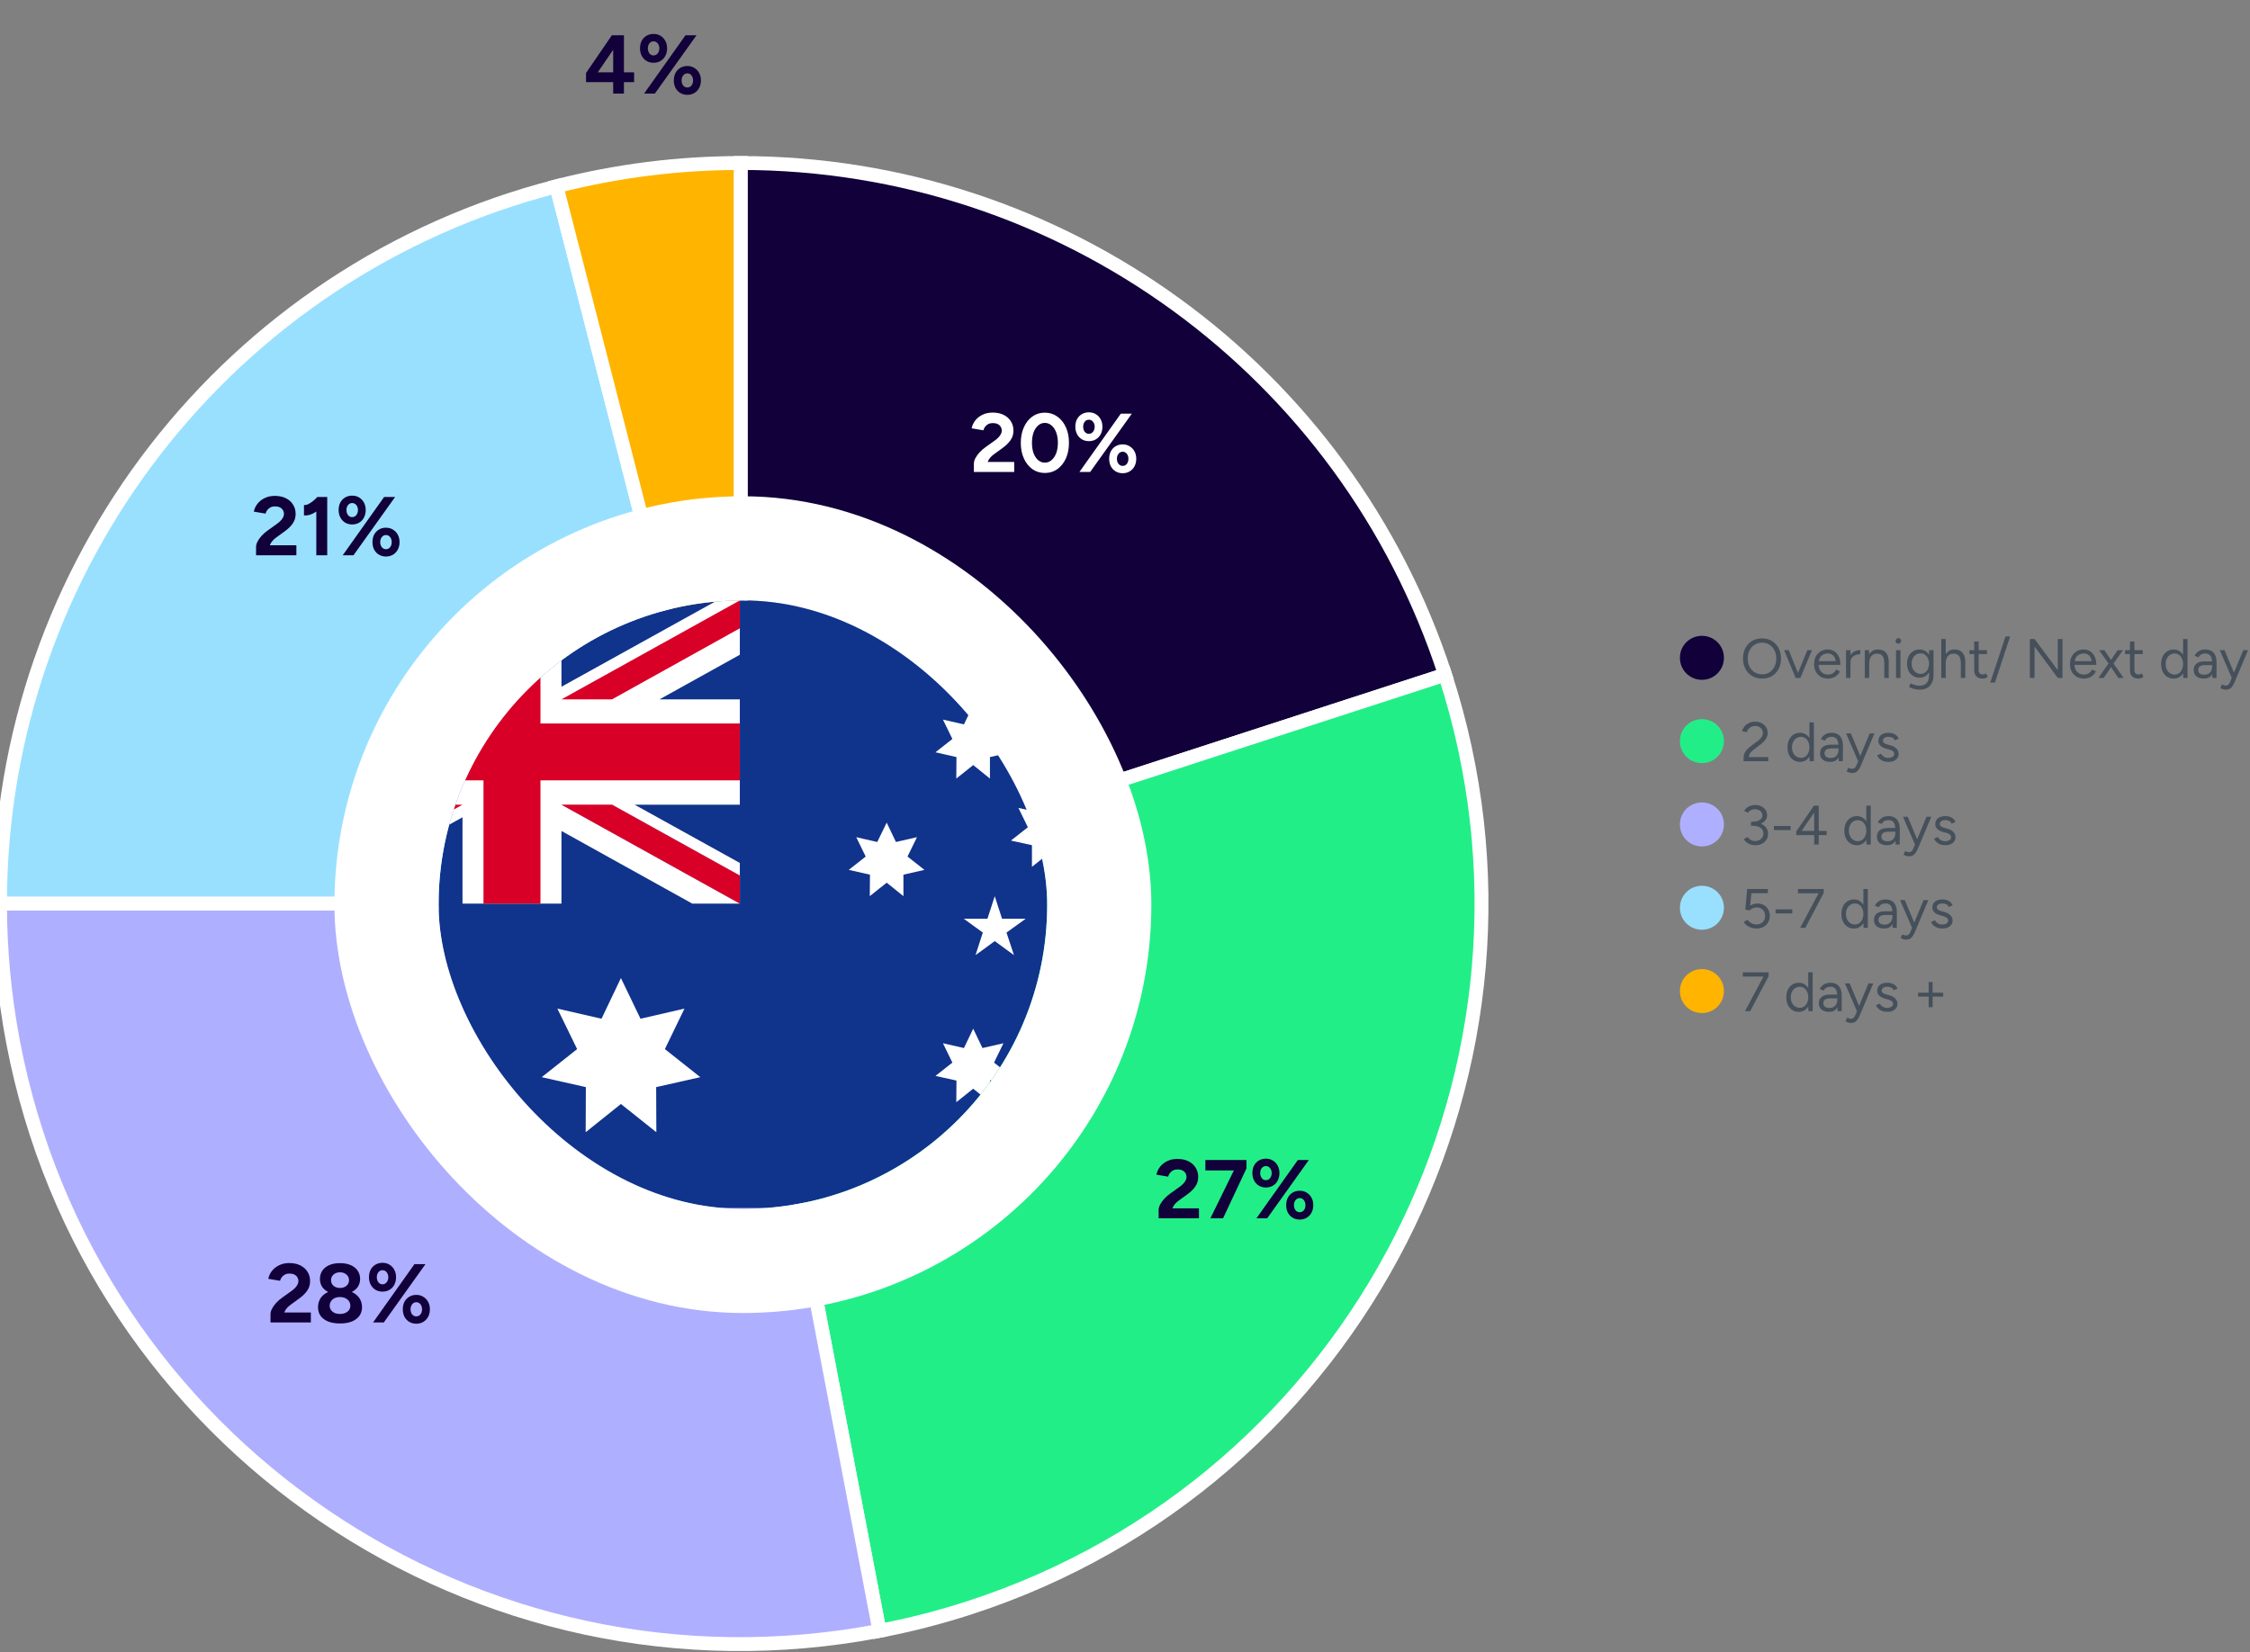
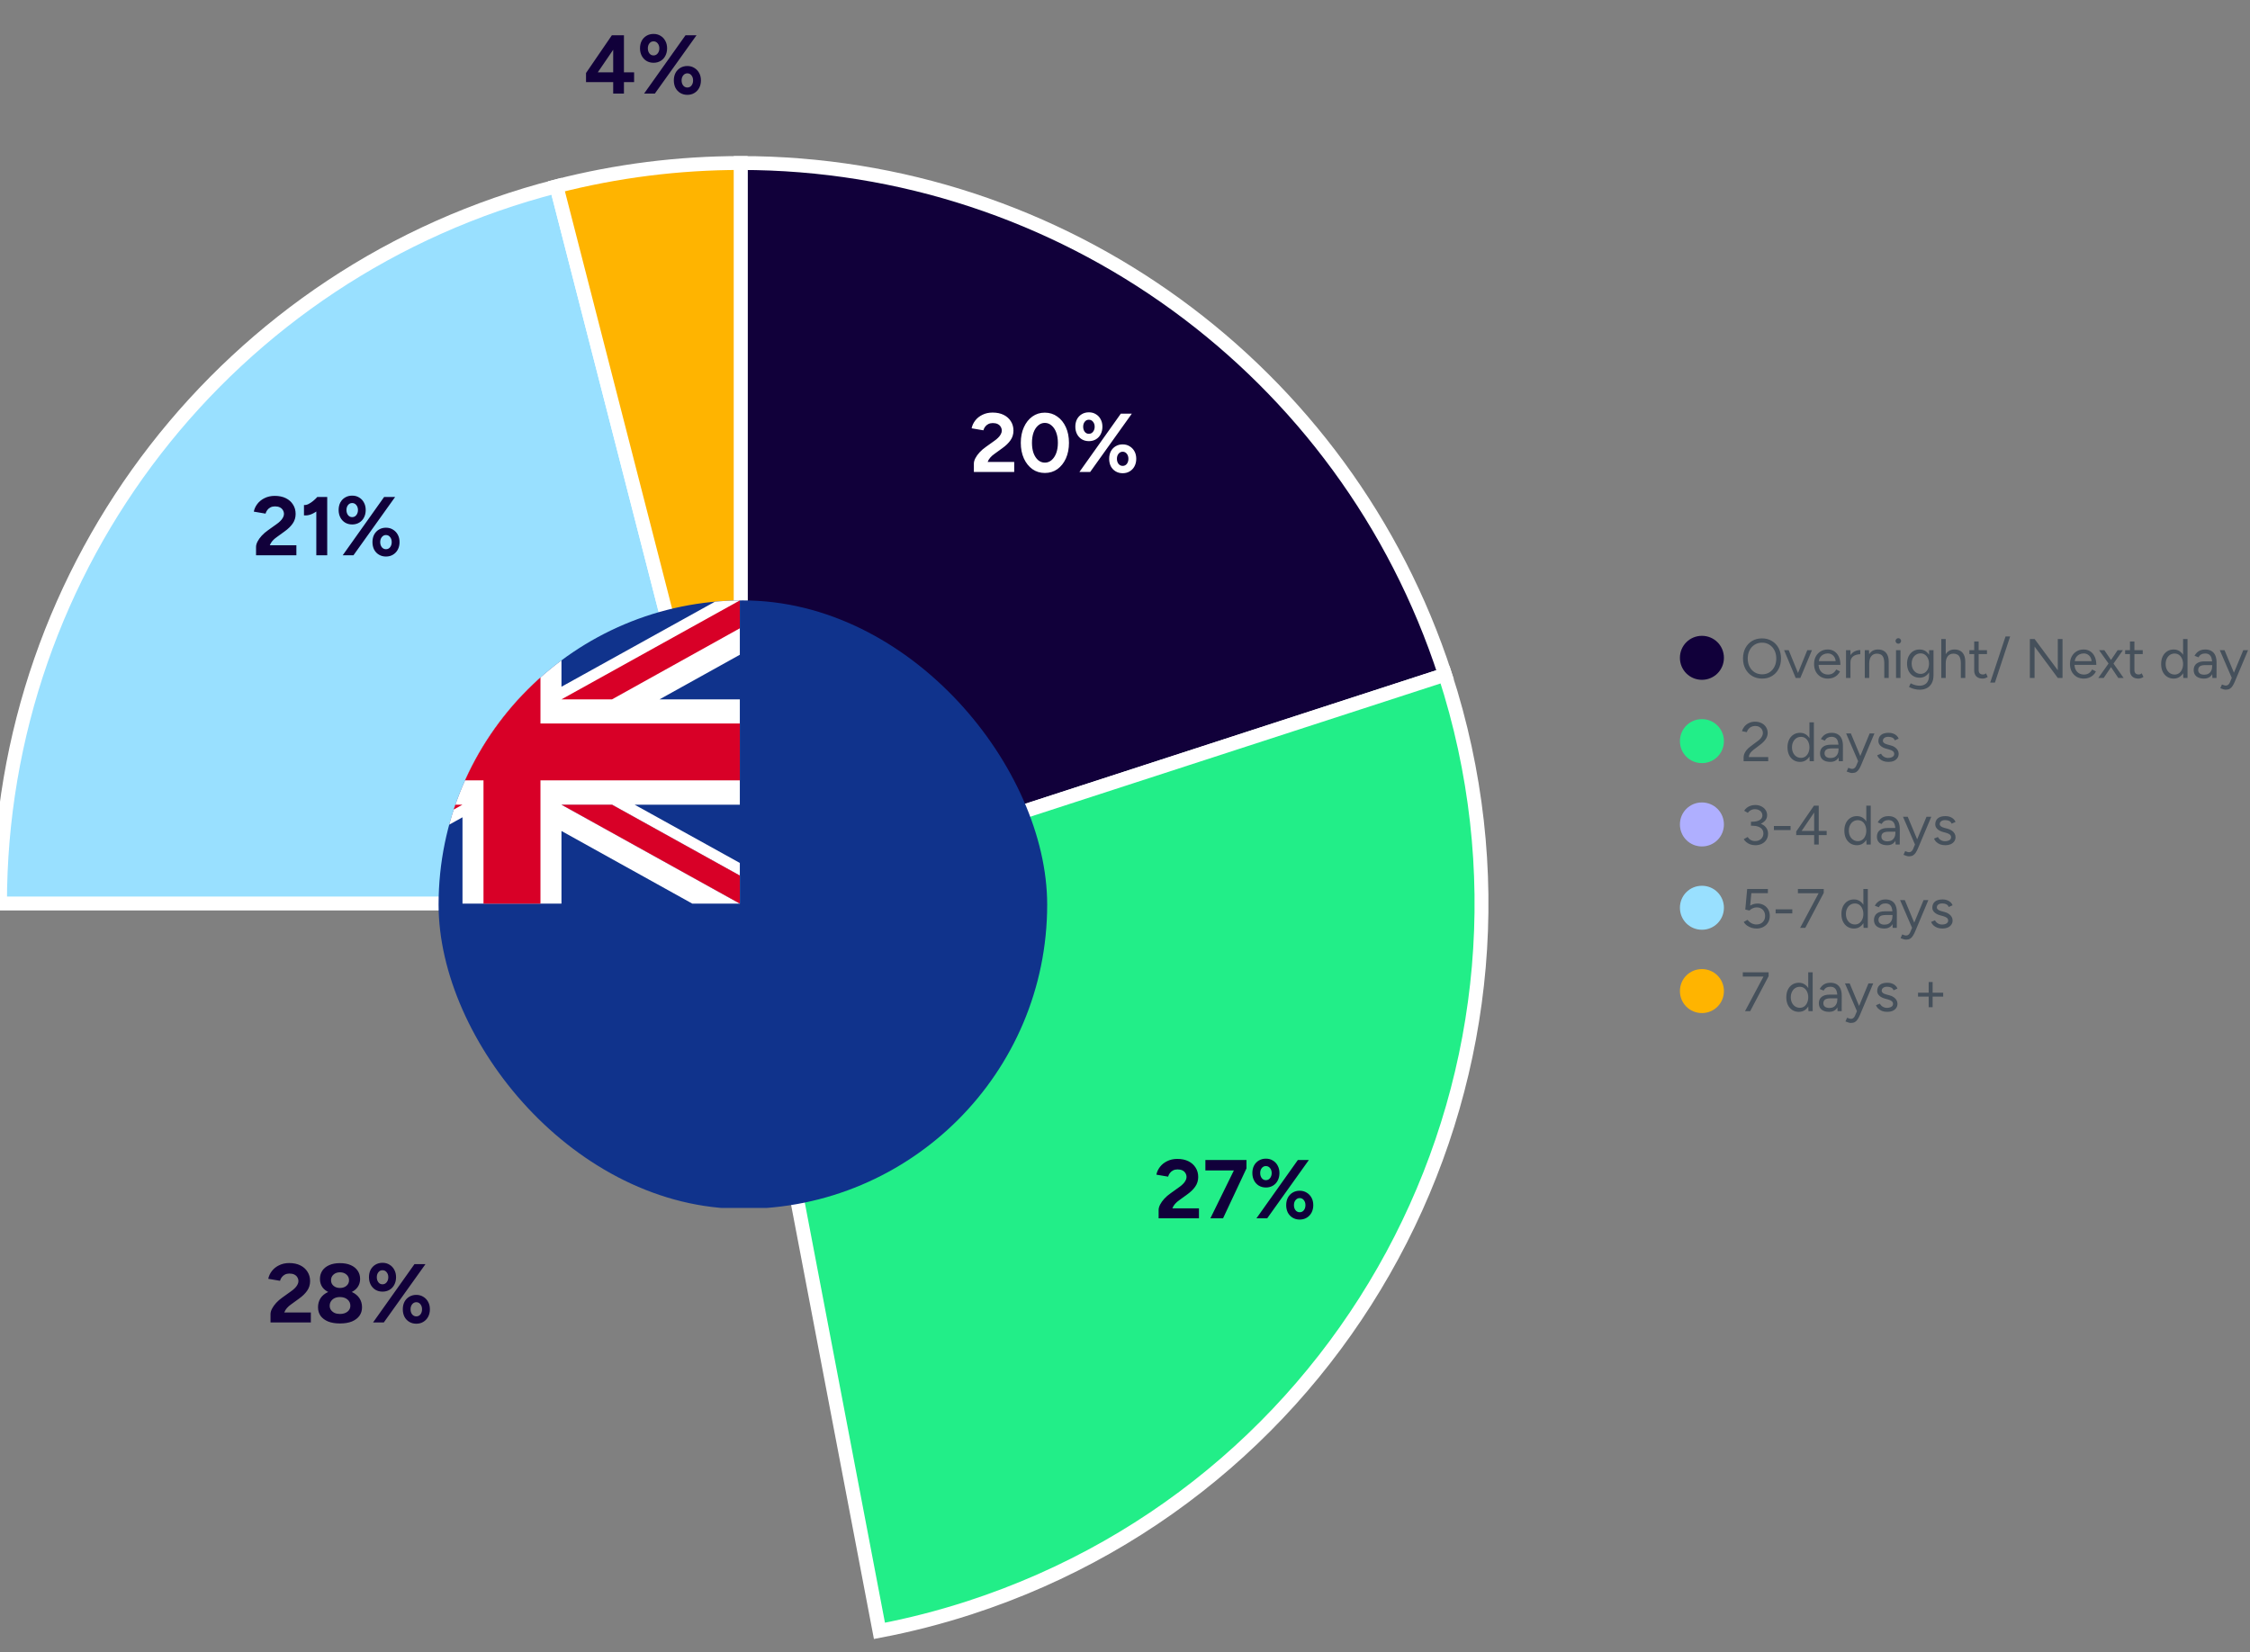
<svg xmlns="http://www.w3.org/2000/svg" width="648" height="476" viewBox="0 0 648 476" fill="none">
  <rect x="0" y="0" width="648" height="476" fill="#808080" stroke="none" />
  <path d="M213.31 260.27L213.31 46.96C305.721 46.96 387.623 106.465 416.18 194.354L213.31 260.27Z" fill="#11003A" stroke="white" stroke-width="4" />
  <path d="M213.31 260.27L416.18 194.354C452.585 306.396 391.268 426.736 279.226 463.14C270.726 465.902 262.06 468.127 253.28 469.802L213.31 260.27Z" fill="#22EE88" stroke="white" stroke-width="4" />
-   <path d="M213.31 260.271L253.28 469.802C137.559 491.877 25.853 415.962 3.778 300.241C1.265 287.066 0 273.683 0 260.271H213.31Z" fill="#AFAFFF" stroke="white" stroke-width="4" />
  <path d="M213.31 260.271H0C0 162.894 65.945 77.879 160.262 53.662L213.31 260.271Z" fill="#99E0FF" stroke="white" stroke-width="4" />
  <path d="M213.31 260.27L160.262 53.662C177.594 49.212 195.416 46.96 213.31 46.96V260.27Z" fill="#FFB400" stroke="white" stroke-width="4" />
  <g clip-path="url(#clip0_3479_1565)">
    <g clip-path="url(#clip1_3479_1565)">
      <path d="M82.443 172.96H345.443V347.96H82.443V172.96Z" fill="#10338C" />
-       <path d="M196.359 260.307C196.513 260.153 196.615 260 196.769 259.846C196.666 260 196.513 260.153 196.359 260.307ZM178.825 281.747L184.465 293.465L197.128 290.548L191.488 302.215L201.691 310.299L188.976 313.165L189.028 326.162L178.825 318.026L168.675 326.162L168.726 313.165L156.012 310.299L166.214 302.215L160.523 290.548L173.237 293.465L178.825 281.747ZM280.283 296.33L282.949 301.908L288.998 300.526L286.281 306.104L291.152 309.941L285.102 311.272V317.514L280.283 313.625L275.413 317.514L275.464 311.272L269.414 309.941L274.285 306.104L271.568 300.526L277.617 301.908L280.283 296.33ZM255.367 236.973L258.033 242.551L264.083 241.169L261.365 246.747L266.236 250.584L260.186 251.966V258.158L255.367 254.269L250.497 258.158L250.548 251.966L244.447 250.584L249.318 246.747L246.601 241.169L252.65 242.551L255.367 236.973ZM280.283 203.099L282.949 208.677L288.998 207.295L286.281 212.873L291.152 216.71L285.102 218.092V224.283L280.283 220.394L275.413 224.283L275.464 218.092L269.414 216.71L274.285 212.873L271.568 207.295L277.617 208.677L280.283 203.099ZM302.071 228.53L304.737 234.108L310.787 232.726L308.07 238.304L312.94 242.142L306.891 243.472V249.715L302.071 245.826L297.201 249.715V243.472L291.152 242.142L296.022 238.304L293.305 232.726L299.354 234.108L302.071 228.53ZM286.486 258.158L288.588 264.656H295.407L289.87 268.647L292.023 275.146L286.486 271.104L280.949 275.146L283.051 268.647L277.566 264.656H284.384L286.486 258.158Z" fill="white" />
      <path d="M213.072 172.96V188.618L189.95 201.462H213.072V231.805H182.773L213.072 248.589V260.307H199.384L161.702 239.379V260.307H133.198V235.439L88.39 260.307H81.828V244.649L105.001 231.805H81.828V201.462H112.127L81.828 184.627V172.96H95.516L133.198 193.838V172.96H161.702V197.829L206.561 172.96H213.072Z" fill="white" />
      <path d="M155.653 172.96H139.247V208.421H81.828V224.795H139.247V260.307H155.653V224.795H213.072V208.421H155.653V172.96Z" fill="#D80027" />
      <path d="M161.702 231.806L213.072 260.307V252.222L176.262 231.806H161.702Z" fill="#0052B4" />
      <path d="M161.702 231.806L213.072 260.307V252.222L176.262 231.806H161.702Z" fill="white" />
      <path d="M161.702 231.806L213.072 260.307V252.222L176.262 231.806H161.702ZM118.689 231.806L81.828 252.222V260.307L133.198 231.806H118.689Z" fill="#D80027" />
      <path d="M133.198 201.462L81.828 172.96V180.994L118.689 201.462H133.198Z" fill="#0052B4" />
      <path d="M133.198 201.462L81.828 172.96V180.994L118.689 201.462H133.198Z" fill="white" />
      <path d="M133.198 201.462L81.828 172.96V180.994L118.689 201.462H133.198ZM176.262 201.462L213.072 180.994V172.96L161.702 201.462H176.262Z" fill="#D80027" />
    </g>
  </g>
-   <rect x="111.31" y="157.96" width="205.277" height="205.277" rx="102.638" stroke="white" stroke-width="30" />
  <path d="M280.476 135.96V133.536C280.476 133.072 280.62 132.56 280.908 132C281.196 131.44 281.596 130.88 282.108 130.32C282.62 129.76 283.22 129.24 283.908 128.76L286.452 126.936C286.804 126.696 287.132 126.424 287.436 126.12C287.756 125.816 288.012 125.488 288.204 125.136C288.412 124.768 288.516 124.416 288.516 124.08C288.516 123.664 288.412 123.288 288.204 122.952C288.012 122.616 287.724 122.352 287.34 122.16C286.956 121.968 286.484 121.872 285.924 121.872C285.444 121.872 285.012 121.968 284.628 122.16C284.26 122.352 283.956 122.608 283.716 122.928C283.476 123.248 283.308 123.592 283.212 123.96L279.828 123.384C279.988 122.584 280.332 121.84 280.86 121.152C281.388 120.464 282.076 119.912 282.924 119.496C283.788 119.064 284.764 118.848 285.852 118.848C287.1 118.848 288.172 119.072 289.068 119.52C289.964 119.968 290.652 120.584 291.132 121.368C291.628 122.136 291.876 123.032 291.876 124.056C291.876 125.096 291.588 126.024 291.012 126.84C290.452 127.64 289.676 128.392 288.684 129.096L286.404 130.752C285.94 131.072 285.54 131.424 285.204 131.808C284.868 132.192 284.612 132.616 284.436 133.08H292.092V135.96H280.476ZM300.926 136.248C299.566 136.248 298.366 135.88 297.326 135.144C296.286 134.392 295.47 133.368 294.878 132.072C294.286 130.76 293.99 129.256 293.99 127.56C293.99 125.864 294.286 124.368 294.878 123.072C295.47 121.76 296.278 120.736 297.302 120C298.342 119.248 299.542 118.872 300.902 118.872C302.262 118.872 303.462 119.248 304.502 120C305.558 120.736 306.382 121.76 306.974 123.072C307.566 124.368 307.862 125.864 307.862 127.56C307.862 129.256 307.566 130.76 306.974 132.072C306.382 133.368 305.566 134.392 304.526 135.144C303.486 135.88 302.286 136.248 300.926 136.248ZM300.926 133.272C301.646 133.272 302.286 133.032 302.846 132.552C303.422 132.056 303.87 131.384 304.19 130.536C304.51 129.672 304.67 128.68 304.67 127.56C304.67 126.44 304.51 125.448 304.19 124.584C303.87 123.72 303.422 123.048 302.846 122.568C302.286 122.072 301.638 121.824 300.902 121.824C300.182 121.824 299.542 122.072 298.982 122.568C298.422 123.048 297.982 123.72 297.662 124.584C297.358 125.448 297.206 126.44 297.206 127.56C297.206 128.68 297.358 129.672 297.662 130.536C297.982 131.384 298.422 132.056 298.982 132.552C299.558 133.032 300.206 133.272 300.926 133.272ZM310.872 135.96L322.8 119.16H325.968L313.968 135.96H310.872ZM323.328 136.32C322.576 136.32 321.904 136.144 321.312 135.792C320.72 135.44 320.256 134.952 319.92 134.328C319.6 133.688 319.44 132.968 319.44 132.168C319.44 131.352 319.6 130.632 319.92 130.008C320.256 129.384 320.72 128.896 321.312 128.544C321.904 128.192 322.576 128.016 323.328 128.016C324.096 128.016 324.768 128.2 325.344 128.568C325.936 128.92 326.4 129.408 326.736 130.032C327.072 130.64 327.24 131.352 327.24 132.168C327.24 132.968 327.072 133.688 326.736 134.328C326.4 134.952 325.936 135.44 325.344 135.792C324.768 136.144 324.096 136.32 323.328 136.32ZM323.328 134.208C323.824 134.208 324.224 134.016 324.528 133.632C324.832 133.232 324.984 132.744 324.984 132.168C324.984 131.592 324.832 131.112 324.528 130.728C324.224 130.328 323.824 130.128 323.328 130.128C322.848 130.128 322.448 130.328 322.128 130.728C321.824 131.112 321.672 131.592 321.672 132.168C321.672 132.744 321.824 133.232 322.128 133.632C322.448 134.016 322.848 134.208 323.328 134.208ZM313.608 127.08C312.84 127.08 312.16 126.904 311.568 126.552C310.992 126.2 310.536 125.712 310.2 125.088C309.864 124.448 309.696 123.728 309.696 122.928C309.696 122.112 309.856 121.392 310.176 120.768C310.512 120.144 310.976 119.656 311.568 119.304C312.16 118.952 312.84 118.776 313.608 118.776C314.376 118.776 315.048 118.96 315.624 119.328C316.216 119.68 316.672 120.168 316.992 120.792C317.328 121.4 317.496 122.112 317.496 122.928C317.496 123.728 317.328 124.448 316.992 125.088C316.672 125.712 316.216 126.2 315.624 126.552C315.032 126.904 314.36 127.08 313.608 127.08ZM313.584 124.968C314.08 124.968 314.48 124.776 314.784 124.392C315.104 123.992 315.264 123.504 315.264 122.928C315.264 122.352 315.104 121.872 314.784 121.488C314.48 121.104 314.08 120.912 313.584 120.912C313.104 120.912 312.712 121.104 312.408 121.488C312.104 121.872 311.952 122.352 311.952 122.928C311.952 123.504 312.104 123.992 312.408 124.392C312.712 124.776 313.104 124.968 313.584 124.968Z" fill="white" />
  <path d="M333.684 350.96V348.536C333.684 348.072 333.828 347.56 334.116 347C334.404 346.44 334.804 345.88 335.316 345.32C335.828 344.76 336.428 344.24 337.116 343.76L339.66 341.936C340.012 341.696 340.34 341.424 340.644 341.12C340.964 340.816 341.22 340.488 341.412 340.136C341.62 339.768 341.724 339.416 341.724 339.08C341.724 338.664 341.62 338.288 341.412 337.952C341.22 337.616 340.932 337.352 340.548 337.16C340.164 336.968 339.692 336.872 339.132 336.872C338.652 336.872 338.22 336.968 337.836 337.16C337.468 337.352 337.164 337.608 336.924 337.928C336.684 338.248 336.516 338.592 336.42 338.96L333.036 338.384C333.196 337.584 333.54 336.84 334.068 336.152C334.596 335.464 335.284 334.912 336.132 334.496C336.996 334.064 337.972 333.848 339.06 333.848C340.308 333.848 341.38 334.072 342.276 334.52C343.172 334.968 343.86 335.584 344.34 336.368C344.836 337.136 345.084 338.032 345.084 339.056C345.084 340.096 344.796 341.024 344.22 341.84C343.66 342.64 342.884 343.392 341.892 344.096L339.612 345.752C339.148 346.072 338.748 346.424 338.412 346.808C338.076 347.192 337.82 347.616 337.644 348.08H345.3V350.96H333.684ZM348.591 350.96L355.503 336.872L358.983 336.584L352.239 350.96H348.591ZM347.151 337.16V334.16H358.983V336.584L355.647 337.16H347.151ZM361.855 350.96L373.783 334.16H376.951L364.951 350.96H361.855ZM374.311 351.32C373.559 351.32 372.887 351.144 372.295 350.792C371.703 350.44 371.239 349.952 370.903 349.328C370.583 348.688 370.423 347.968 370.423 347.168C370.423 346.352 370.583 345.632 370.903 345.008C371.239 344.384 371.703 343.896 372.295 343.544C372.887 343.192 373.559 343.016 374.311 343.016C375.079 343.016 375.751 343.2 376.327 343.568C376.919 343.92 377.383 344.408 377.719 345.032C378.055 345.64 378.223 346.352 378.223 347.168C378.223 347.968 378.055 348.688 377.719 349.328C377.383 349.952 376.919 350.44 376.327 350.792C375.751 351.144 375.079 351.32 374.311 351.32ZM374.311 349.208C374.807 349.208 375.207 349.016 375.511 348.632C375.815 348.232 375.967 347.744 375.967 347.168C375.967 346.592 375.815 346.112 375.511 345.728C375.207 345.328 374.807 345.128 374.311 345.128C373.831 345.128 373.431 345.328 373.111 345.728C372.807 346.112 372.655 346.592 372.655 347.168C372.655 347.744 372.807 348.232 373.111 348.632C373.431 349.016 373.831 349.208 374.311 349.208ZM364.591 342.08C363.823 342.08 363.143 341.904 362.551 341.552C361.975 341.2 361.519 340.712 361.183 340.088C360.847 339.448 360.679 338.728 360.679 337.928C360.679 337.112 360.839 336.392 361.159 335.768C361.495 335.144 361.959 334.656 362.551 334.304C363.143 333.952 363.823 333.776 364.591 333.776C365.359 333.776 366.031 333.96 366.607 334.328C367.199 334.68 367.655 335.168 367.975 335.792C368.311 336.4 368.479 337.112 368.479 337.928C368.479 338.728 368.311 339.448 367.975 340.088C367.655 340.712 367.199 341.2 366.607 341.552C366.015 341.904 365.343 342.08 364.591 342.08ZM364.567 339.968C365.063 339.968 365.463 339.776 365.767 339.392C366.087 338.992 366.247 338.504 366.247 337.928C366.247 337.352 366.087 336.872 365.767 336.488C365.463 336.104 365.063 335.912 364.567 335.912C364.087 335.912 363.695 336.104 363.391 336.488C363.087 336.872 362.935 337.352 362.935 337.928C362.935 338.504 363.087 338.992 363.391 339.392C363.695 339.776 364.087 339.968 364.567 339.968Z" fill="#11003A" />
  <path d="M77.909 380.96V378.536C77.909 378.072 78.053 377.56 78.341 377C78.629 376.44 79.029 375.88 79.541 375.32C80.053 374.76 80.653 374.24 81.341 373.76L83.885 371.936C84.237 371.696 84.565 371.424 84.869 371.12C85.189 370.816 85.445 370.488 85.637 370.136C85.845 369.768 85.949 369.416 85.949 369.08C85.949 368.664 85.845 368.288 85.637 367.952C85.445 367.616 85.157 367.352 84.773 367.16C84.389 366.968 83.917 366.872 83.357 366.872C82.877 366.872 82.445 366.968 82.061 367.16C81.693 367.352 81.389 367.608 81.149 367.928C80.909 368.248 80.741 368.592 80.645 368.96L77.261 368.384C77.421 367.584 77.765 366.84 78.293 366.152C78.821 365.464 79.509 364.912 80.357 364.496C81.221 364.064 82.197 363.848 83.285 363.848C84.533 363.848 85.605 364.072 86.501 364.52C87.397 364.968 88.085 365.584 88.565 366.368C89.061 367.136 89.309 368.032 89.309 369.056C89.309 370.096 89.021 371.024 88.445 371.84C87.885 372.64 87.109 373.392 86.117 374.096L83.837 375.752C83.373 376.072 82.973 376.424 82.637 376.808C82.301 377.192 82.045 377.616 81.869 378.08H89.525V380.96H77.909ZM97.904 381.248C96.56 381.248 95.416 381.056 94.472 380.672C93.528 380.272 92.808 379.728 92.312 379.04C91.832 378.336 91.592 377.52 91.592 376.592C91.592 375.6 91.832 374.728 92.312 373.976C92.808 373.224 93.528 372.632 94.472 372.2C95.416 371.768 96.56 371.56 97.904 371.576C99.264 371.56 100.416 371.768 101.36 372.2C102.304 372.632 103.024 373.224 103.52 373.976C104.016 374.728 104.264 375.6 104.264 376.592C104.264 377.52 104.016 378.336 103.52 379.04C103.024 379.728 102.304 380.272 101.36 380.672C100.416 381.056 99.264 381.248 97.904 381.248ZM97.904 378.512C98.784 378.512 99.504 378.296 100.064 377.864C100.624 377.416 100.904 376.848 100.904 376.16C100.904 375.408 100.624 374.8 100.064 374.336C99.504 373.872 98.784 373.64 97.904 373.64C97.328 373.64 96.816 373.744 96.368 373.952C95.936 374.16 95.592 374.456 95.336 374.84C95.08 375.224 94.952 375.664 94.952 376.16C94.952 376.624 95.08 377.032 95.336 377.384C95.592 377.736 95.936 378.016 96.368 378.224C96.816 378.416 97.328 378.512 97.904 378.512ZM97.904 372.872C96.704 372.872 95.672 372.688 94.808 372.32C93.944 371.936 93.28 371.416 92.816 370.76C92.368 370.088 92.144 369.312 92.144 368.432C92.144 367.536 92.368 366.744 92.816 366.056C93.28 365.368 93.944 364.832 94.808 364.448C95.672 364.064 96.704 363.872 97.904 363.872C99.12 363.872 100.16 364.064 101.024 364.448C101.888 364.832 102.552 365.368 103.016 366.056C103.48 366.744 103.712 367.536 103.712 368.432C103.712 369.312 103.48 370.088 103.016 370.76C102.552 371.416 101.888 371.936 101.024 372.32C100.16 372.688 99.12 372.872 97.904 372.872ZM97.904 371.024C98.672 371.024 99.296 370.816 99.776 370.4C100.272 369.984 100.52 369.456 100.52 368.816C100.52 368.128 100.272 367.576 99.776 367.16C99.296 366.728 98.672 366.512 97.904 366.512C97.152 366.512 96.536 366.728 96.056 367.16C95.576 367.576 95.336 368.128 95.336 368.816C95.336 369.456 95.576 369.984 96.056 370.4C96.536 370.816 97.152 371.024 97.904 371.024ZM107.439 380.96L119.367 364.16H122.535L110.535 380.96H107.439ZM119.895 381.32C119.143 381.32 118.471 381.144 117.879 380.792C117.287 380.44 116.823 379.952 116.487 379.328C116.167 378.688 116.007 377.968 116.007 377.168C116.007 376.352 116.167 375.632 116.487 375.008C116.823 374.384 117.287 373.896 117.879 373.544C118.471 373.192 119.143 373.016 119.895 373.016C120.663 373.016 121.335 373.2 121.911 373.568C122.503 373.92 122.967 374.408 123.303 375.032C123.639 375.64 123.807 376.352 123.807 377.168C123.807 377.968 123.639 378.688 123.303 379.328C122.967 379.952 122.503 380.44 121.911 380.792C121.335 381.144 120.663 381.32 119.895 381.32ZM119.895 379.208C120.391 379.208 120.791 379.016 121.095 378.632C121.399 378.232 121.551 377.744 121.551 377.168C121.551 376.592 121.399 376.112 121.095 375.728C120.791 375.328 120.391 375.128 119.895 375.128C119.415 375.128 119.015 375.328 118.695 375.728C118.391 376.112 118.239 376.592 118.239 377.168C118.239 377.744 118.391 378.232 118.695 378.632C119.015 379.016 119.415 379.208 119.895 379.208ZM110.175 372.08C109.407 372.08 108.727 371.904 108.135 371.552C107.559 371.2 107.103 370.712 106.767 370.088C106.431 369.448 106.263 368.728 106.263 367.928C106.263 367.112 106.423 366.392 106.743 365.768C107.079 365.144 107.543 364.656 108.135 364.304C108.727 363.952 109.407 363.776 110.175 363.776C110.943 363.776 111.615 363.96 112.191 364.328C112.783 364.68 113.239 365.168 113.559 365.792C113.895 366.4 114.063 367.112 114.063 367.928C114.063 368.728 113.895 369.448 113.559 370.088C113.239 370.712 112.783 371.2 112.191 371.552C111.599 371.904 110.927 372.08 110.175 372.08ZM110.151 369.968C110.647 369.968 111.047 369.776 111.351 369.392C111.671 368.992 111.831 368.504 111.831 367.928C111.831 367.352 111.671 366.872 111.351 366.488C111.047 366.104 110.647 365.912 110.151 365.912C109.671 365.912 109.279 366.104 108.975 366.488C108.671 366.872 108.519 367.352 108.519 367.928C108.519 368.504 108.671 368.992 108.975 369.392C109.279 369.776 109.671 369.968 110.151 369.968Z" fill="#11003A" />
  <path d="M73.742 159.96V157.536C73.742 157.072 73.886 156.56 74.174 156C74.462 155.44 74.862 154.88 75.374 154.32C75.886 153.76 76.486 153.24 77.174 152.76L79.718 150.936C80.07 150.696 80.398 150.424 80.702 150.12C81.022 149.816 81.278 149.488 81.47 149.136C81.678 148.768 81.782 148.416 81.782 148.08C81.782 147.664 81.678 147.288 81.47 146.952C81.278 146.616 80.99 146.352 80.606 146.16C80.222 145.968 79.75 145.872 79.19 145.872C78.71 145.872 78.278 145.968 77.894 146.16C77.526 146.352 77.222 146.608 76.982 146.928C76.742 147.248 76.574 147.592 76.478 147.96L73.094 147.384C73.254 146.584 73.598 145.84 74.126 145.152C74.654 144.464 75.342 143.912 76.19 143.496C77.054 143.064 78.03 142.848 79.118 142.848C80.366 142.848 81.438 143.072 82.334 143.52C83.23 143.968 83.918 144.584 84.398 145.368C84.894 146.136 85.142 147.032 85.142 148.056C85.142 149.096 84.854 150.024 84.278 150.84C83.718 151.64 82.942 152.392 81.95 153.096L79.67 154.752C79.206 155.072 78.806 155.424 78.47 155.808C78.134 156.192 77.878 156.616 77.702 157.08H85.358V159.96H73.742ZM91.097 159.96V144.912L91.409 143.16H94.24V159.96H91.097ZM87.544 148.464V145.488C87.945 145.52 88.376 145.424 88.841 145.2C89.305 144.96 89.76 144.656 90.209 144.288C90.672 143.904 91.073 143.52 91.409 143.136L93.496 145.176C92.921 145.816 92.312 146.4 91.672 146.928C91.032 147.44 90.368 147.84 89.68 148.128C89.008 148.416 88.296 148.528 87.544 148.464ZM98.701 159.96L110.629 143.16H113.797L101.797 159.96H98.701ZM111.157 160.32C110.405 160.32 109.733 160.144 109.141 159.792C108.549 159.44 108.085 158.952 107.749 158.328C107.429 157.688 107.269 156.968 107.269 156.168C107.269 155.352 107.429 154.632 107.749 154.008C108.085 153.384 108.549 152.896 109.141 152.544C109.733 152.192 110.405 152.016 111.157 152.016C111.925 152.016 112.597 152.2 113.173 152.568C113.765 152.92 114.229 153.408 114.565 154.032C114.901 154.64 115.069 155.352 115.069 156.168C115.069 156.968 114.901 157.688 114.565 158.328C114.229 158.952 113.765 159.44 113.173 159.792C112.597 160.144 111.925 160.32 111.157 160.32ZM111.157 158.208C111.653 158.208 112.053 158.016 112.357 157.632C112.661 157.232 112.813 156.744 112.813 156.168C112.813 155.592 112.661 155.112 112.357 154.728C112.053 154.328 111.653 154.128 111.157 154.128C110.677 154.128 110.277 154.328 109.957 154.728C109.653 155.112 109.501 155.592 109.501 156.168C109.501 156.744 109.653 157.232 109.957 157.632C110.277 158.016 110.677 158.208 111.157 158.208ZM101.437 151.08C100.669 151.08 99.99 150.904 99.397 150.552C98.822 150.2 98.365 149.712 98.029 149.088C97.694 148.448 97.525 147.728 97.525 146.928C97.525 146.112 97.686 145.392 98.005 144.768C98.341 144.144 98.805 143.656 99.397 143.304C99.99 142.952 100.669 142.776 101.437 142.776C102.205 142.776 102.877 142.96 103.453 143.328C104.045 143.68 104.501 144.168 104.821 144.792C105.157 145.4 105.325 146.112 105.325 146.928C105.325 147.728 105.157 148.448 104.821 149.088C104.501 149.712 104.045 150.2 103.453 150.552C102.861 150.904 102.189 151.08 101.437 151.08ZM101.413 148.968C101.909 148.968 102.309 148.776 102.613 148.392C102.933 147.992 103.093 147.504 103.093 146.928C103.093 146.352 102.933 145.872 102.613 145.488C102.309 145.104 101.909 144.912 101.413 144.912C100.933 144.912 100.541 145.104 100.237 145.488C99.933 145.872 99.781 146.352 99.781 146.928C99.781 147.504 99.933 147.992 100.237 148.392C100.541 148.776 100.933 148.968 101.413 148.968Z" fill="#11003A" />
  <path d="M176.599 26.96V23.648H168.775V21.032L176.215 10.16H179.695V20.84H182.623V23.648H179.695V26.96H176.599ZM172.159 20.84H176.599V14.336L172.159 20.84ZM185.498 26.96L197.426 10.16H200.594L188.594 26.96H185.498ZM197.954 27.32C197.202 27.32 196.53 27.144 195.938 26.792C195.346 26.44 194.882 25.952 194.546 25.328C194.226 24.688 194.066 23.968 194.066 23.168C194.066 22.352 194.226 21.632 194.546 21.008C194.882 20.384 195.346 19.896 195.938 19.544C196.53 19.192 197.202 19.016 197.954 19.016C198.722 19.016 199.394 19.2 199.97 19.568C200.562 19.92 201.026 20.408 201.362 21.032C201.698 21.64 201.866 22.352 201.866 23.168C201.866 23.968 201.698 24.688 201.362 25.328C201.026 25.952 200.562 26.44 199.97 26.792C199.394 27.144 198.722 27.32 197.954 27.32ZM197.954 25.208C198.45 25.208 198.85 25.016 199.154 24.632C199.458 24.232 199.61 23.744 199.61 23.168C199.61 22.592 199.458 22.112 199.154 21.728C198.85 21.328 198.45 21.128 197.954 21.128C197.474 21.128 197.074 21.328 196.754 21.728C196.45 22.112 196.298 22.592 196.298 23.168C196.298 23.744 196.45 24.232 196.754 24.632C197.074 25.016 197.474 25.208 197.954 25.208ZM188.234 18.08C187.466 18.08 186.786 17.904 186.194 17.552C185.618 17.2 185.162 16.712 184.826 16.088C184.49 15.448 184.322 14.728 184.322 13.928C184.322 13.112 184.482 12.392 184.802 11.768C185.138 11.144 185.602 10.656 186.194 10.304C186.786 9.952 187.466 9.776 188.234 9.776C189.002 9.776 189.674 9.96 190.25 10.328C190.842 10.68 191.298 11.168 191.618 11.792C191.954 12.4 192.122 13.112 192.122 13.928C192.122 14.728 191.954 15.448 191.618 16.088C191.298 16.712 190.842 17.2 190.25 17.552C189.658 17.904 188.986 18.08 188.234 18.08ZM188.21 15.968C188.706 15.968 189.106 15.776 189.41 15.392C189.73 14.992 189.89 14.504 189.89 13.928C189.89 13.352 189.73 12.872 189.41 12.488C189.106 12.104 188.706 11.912 188.21 11.912C187.73 11.912 187.338 12.104 187.034 12.488C186.73 12.872 186.578 13.352 186.578 13.928C186.578 14.504 186.73 14.992 187.034 15.392C187.338 15.776 187.73 15.968 188.21 15.968Z" fill="#11003A" />
  <path d="M490.152 195.834C486.632 195.834 483.816 193.018 483.816 189.498C483.816 185.978 486.632 183.162 490.152 183.162C493.672 183.162 496.488 185.978 496.488 189.498C496.488 193.018 493.672 195.834 490.152 195.834Z" fill="#11003A" />
  <path d="M507.506 195.482C506.429 195.482 505.474 195.237 504.642 194.746C503.81 194.255 503.159 193.573 502.69 192.698C502.221 191.823 501.986 190.821 501.986 189.69C501.986 188.549 502.215 187.546 502.674 186.682C503.143 185.807 503.789 185.125 504.61 184.634C505.431 184.143 506.381 183.898 507.458 183.898C508.535 183.898 509.485 184.149 510.306 184.65C511.138 185.141 511.783 185.823 512.242 186.698C512.701 187.562 512.93 188.559 512.93 189.69C512.93 190.821 512.701 191.823 512.242 192.698C511.783 193.573 511.143 194.255 510.322 194.746C509.511 195.237 508.573 195.482 507.506 195.482ZM507.506 194.25C508.306 194.25 509.01 194.058 509.618 193.674C510.226 193.279 510.701 192.741 511.042 192.058C511.394 191.375 511.57 190.586 511.57 189.69C511.57 188.805 511.394 188.021 511.042 187.338C510.69 186.645 510.205 186.106 509.586 185.722C508.978 185.327 508.269 185.13 507.458 185.13C506.658 185.13 505.949 185.327 505.33 185.722C504.711 186.106 504.226 186.645 503.874 187.338C503.522 188.021 503.346 188.805 503.346 189.69C503.346 190.586 503.522 191.375 503.874 192.058C504.226 192.741 504.717 193.279 505.346 193.674C505.975 194.058 506.695 194.25 507.506 194.25ZM517.24 195.29L520.504 187.29H521.848L518.504 195.29H517.24ZM517.16 195.29L513.816 187.29H515.144L518.408 195.29H517.16ZM526.421 195.482C525.642 195.482 524.954 195.306 524.357 194.954C523.76 194.591 523.29 194.095 522.949 193.466C522.618 192.837 522.453 192.111 522.453 191.29C522.453 190.469 522.618 189.743 522.949 189.114C523.29 188.485 523.754 187.994 524.341 187.642C524.938 187.279 525.621 187.098 526.389 187.098C527.136 187.098 527.781 187.285 528.325 187.658C528.869 188.021 529.29 188.533 529.589 189.194C529.888 189.855 530.037 190.634 530.037 191.53H523.429L523.749 191.258C523.749 191.898 523.861 192.447 524.085 192.906C524.32 193.365 524.645 193.717 525.061 193.962C525.477 194.197 525.952 194.314 526.485 194.314C527.05 194.314 527.525 194.181 527.909 193.914C528.304 193.647 528.608 193.295 528.821 192.858L529.925 193.418C529.722 193.834 529.45 194.197 529.109 194.506C528.778 194.815 528.384 195.055 527.925 195.226C527.477 195.397 526.976 195.482 526.421 195.482ZM523.829 190.714L523.493 190.458H529.013L528.677 190.73C528.677 190.218 528.576 189.775 528.373 189.402C528.17 189.029 527.898 188.741 527.557 188.538C527.216 188.335 526.821 188.234 526.373 188.234C525.936 188.234 525.52 188.335 525.125 188.538C524.741 188.741 524.426 189.029 524.181 189.402C523.946 189.765 523.829 190.202 523.829 190.714ZM532.355 190.954C532.355 190.09 532.521 189.391 532.851 188.858C533.182 188.314 533.603 187.914 534.115 187.658C534.638 187.391 535.187 187.258 535.763 187.258V188.458C535.294 188.458 534.841 188.538 534.403 188.698C533.977 188.847 533.625 189.098 533.347 189.45C533.07 189.802 532.931 190.282 532.931 190.89L532.355 190.954ZM531.651 195.29V187.29H532.931V195.29H531.651ZM537.058 195.29V187.29H538.258L538.338 188.762V195.29H537.058ZM542.674 195.29V191.194H543.954V195.29H542.674ZM542.674 191.194C542.674 190.405 542.583 189.802 542.402 189.386C542.22 188.97 541.97 188.687 541.65 188.538C541.33 188.378 540.967 188.298 540.562 188.298C539.858 188.298 539.308 188.549 538.914 189.05C538.53 189.541 538.338 190.239 538.338 191.146H537.714C537.714 190.303 537.836 189.578 538.082 188.97C538.327 188.362 538.684 187.898 539.154 187.578C539.623 187.258 540.188 187.098 540.85 187.098C541.479 187.098 542.023 187.226 542.482 187.482C542.951 187.727 543.314 188.122 543.57 188.666C543.836 189.21 543.964 189.925 543.954 190.81V191.194H542.674ZM546.059 195.29V187.29H547.339V195.29H546.059ZM546.715 185.434C546.502 185.434 546.315 185.354 546.155 185.194C545.995 185.034 545.915 184.847 545.915 184.634C545.915 184.41 545.995 184.223 546.155 184.074C546.315 183.914 546.502 183.834 546.715 183.834C546.939 183.834 547.126 183.914 547.275 184.074C547.435 184.223 547.515 184.41 547.515 184.634C547.515 184.847 547.435 185.034 547.275 185.194C547.126 185.354 546.939 185.434 546.715 185.434ZM552.898 198.682C552.386 198.682 551.917 198.629 551.49 198.522C551.074 198.426 550.717 198.314 550.418 198.186C550.13 198.069 549.922 197.967 549.794 197.882L550.274 196.842C550.413 196.917 550.61 197.007 550.866 197.114C551.122 197.231 551.421 197.327 551.762 197.402C552.114 197.487 552.487 197.53 552.882 197.53C553.394 197.53 553.853 197.423 554.258 197.21C554.674 197.007 554.994 196.682 555.218 196.234C555.453 195.797 555.57 195.231 555.57 194.538V187.29H556.85V194.522C556.85 195.439 556.679 196.207 556.338 196.826C555.997 197.445 555.527 197.909 554.93 198.218C554.333 198.527 553.655 198.682 552.898 198.682ZM552.85 195.226C552.135 195.226 551.506 195.055 550.962 194.714C550.418 194.373 549.991 193.898 549.682 193.29C549.383 192.671 549.234 191.967 549.234 191.178C549.234 190.367 549.383 189.658 549.682 189.05C549.991 188.431 550.418 187.951 550.962 187.61C551.506 187.269 552.135 187.098 552.85 187.098C553.522 187.098 554.109 187.269 554.61 187.61C555.111 187.951 555.501 188.431 555.778 189.05C556.066 189.658 556.21 190.367 556.21 191.178C556.21 191.978 556.066 192.682 555.778 193.29C555.501 193.898 555.111 194.373 554.61 194.714C554.109 195.055 553.522 195.226 552.85 195.226ZM553.154 194.122C553.623 194.122 554.039 193.994 554.402 193.738C554.765 193.482 555.047 193.135 555.25 192.698C555.453 192.25 555.554 191.733 555.554 191.146C555.554 190.581 555.447 190.079 555.234 189.642C555.031 189.194 554.749 188.847 554.386 188.602C554.034 188.346 553.618 188.218 553.138 188.218C552.637 188.218 552.189 188.346 551.794 188.602C551.41 188.847 551.106 189.194 550.882 189.642C550.669 190.079 550.562 190.581 550.562 191.146C550.562 191.733 550.674 192.25 550.898 192.698C551.122 193.135 551.426 193.482 551.81 193.738C552.205 193.994 552.653 194.122 553.154 194.122ZM559.089 195.29V184.09H560.369V195.29H559.089ZM564.721 195.29V191.194H566.001V195.29H564.721ZM564.721 191.194C564.721 190.405 564.625 189.802 564.433 189.386C564.251 188.97 564.001 188.687 563.681 188.538C563.361 188.378 562.998 188.298 562.593 188.298C561.889 188.298 561.339 188.549 560.945 189.05C560.561 189.541 560.369 190.239 560.369 191.146H559.745C559.745 190.303 559.867 189.578 560.113 188.97C560.369 188.362 560.731 187.898 561.201 187.578C561.67 187.258 562.235 187.098 562.897 187.098C563.515 187.098 564.059 187.226 564.529 187.482C564.998 187.727 565.361 188.122 565.617 188.666C565.883 189.21 566.011 189.925 566.001 190.81V191.194H564.721ZM571.019 195.482C570.24 195.482 569.637 195.279 569.211 194.874C568.784 194.469 568.571 193.898 568.571 193.162V184.794H569.851V193.034C569.851 193.439 569.957 193.754 570.171 193.978C570.395 194.191 570.704 194.298 571.099 194.298C571.227 194.298 571.349 194.282 571.467 194.25C571.595 194.207 571.76 194.111 571.963 193.962L572.459 195.002C572.181 195.183 571.931 195.306 571.707 195.37C571.483 195.445 571.253 195.482 571.019 195.482ZM567.179 188.426V187.29H572.251V188.426H567.179ZM573.178 196.634L577.594 183.338H578.922L574.538 196.634H573.178ZM584.597 195.29V184.09H585.973L592.645 193.082V184.09H594.005V195.29H592.645L585.957 186.25V195.29H584.597ZM600.124 195.482C599.345 195.482 598.657 195.306 598.06 194.954C597.463 194.591 596.993 194.095 596.652 193.466C596.321 192.837 596.156 192.111 596.156 191.29C596.156 190.469 596.321 189.743 596.652 189.114C596.993 188.485 597.457 187.994 598.044 187.642C598.641 187.279 599.324 187.098 600.092 187.098C600.839 187.098 601.484 187.285 602.028 187.658C602.572 188.021 602.993 188.533 603.292 189.194C603.591 189.855 603.74 190.634 603.74 191.53H597.132L597.452 191.258C597.452 191.898 597.564 192.447 597.788 192.906C598.023 193.365 598.348 193.717 598.764 193.962C599.18 194.197 599.655 194.314 600.188 194.314C600.753 194.314 601.228 194.181 601.612 193.914C602.007 193.647 602.311 193.295 602.524 192.858L603.628 193.418C603.425 193.834 603.153 194.197 602.812 194.506C602.481 194.815 602.087 195.055 601.628 195.226C601.18 195.397 600.679 195.482 600.124 195.482ZM597.532 190.714L597.196 190.458H602.716L602.38 190.73C602.38 190.218 602.279 189.775 602.076 189.402C601.873 189.029 601.601 188.741 601.26 188.538C600.919 188.335 600.524 188.234 600.076 188.234C599.639 188.234 599.223 188.335 598.828 188.538C598.444 188.741 598.129 189.029 597.884 189.402C597.649 189.765 597.532 190.202 597.532 190.714ZM604.316 195.29L607.58 190.698L609.884 187.29H611.404L608.364 191.61L605.868 195.29H604.316ZM610.06 195.29L607.596 191.61L604.524 187.29H606.044L608.364 190.698L611.596 195.29H610.06ZM615.878 195.482C615.099 195.482 614.497 195.279 614.07 194.874C613.643 194.469 613.43 193.898 613.43 193.162V184.794H614.71V193.034C614.71 193.439 614.817 193.754 615.03 193.978C615.254 194.191 615.563 194.298 615.958 194.298C616.086 194.298 616.209 194.282 616.326 194.25C616.454 194.207 616.619 194.111 616.822 193.962L617.318 195.002C617.041 195.183 616.79 195.306 616.566 195.37C616.342 195.445 616.113 195.482 615.878 195.482ZM612.038 188.426V187.29H617.11V188.426H612.038ZM628.79 195.29L628.726 193.802V184.09H630.006V195.29H628.79ZM626.022 195.482C625.307 195.482 624.678 195.306 624.134 194.954C623.59 194.602 623.163 194.111 622.854 193.482C622.555 192.842 622.406 192.111 622.406 191.29C622.406 190.458 622.555 189.727 622.854 189.098C623.163 188.469 623.59 187.978 624.134 187.626C624.678 187.274 625.307 187.098 626.022 187.098C626.694 187.098 627.281 187.274 627.782 187.626C628.294 187.978 628.689 188.469 628.966 189.098C629.243 189.727 629.382 190.458 629.382 191.29C629.382 192.111 629.243 192.842 628.966 193.482C628.689 194.111 628.294 194.602 627.782 194.954C627.281 195.306 626.694 195.482 626.022 195.482ZM626.31 194.314C626.779 194.314 627.195 194.186 627.558 193.93C627.921 193.674 628.203 193.317 628.406 192.858C628.619 192.399 628.726 191.877 628.726 191.29C628.726 190.703 628.619 190.181 628.406 189.722C628.203 189.263 627.921 188.906 627.558 188.65C627.195 188.394 626.774 188.266 626.294 188.266C625.793 188.266 625.345 188.394 624.95 188.65C624.566 188.906 624.262 189.263 624.038 189.722C623.814 190.181 623.702 190.703 623.702 191.29C623.702 191.877 623.814 192.399 624.038 192.858C624.262 193.317 624.571 193.674 624.966 193.93C625.361 194.186 625.809 194.314 626.31 194.314ZM637.173 195.29L637.109 193.978V191.066C637.109 190.437 637.04 189.919 636.901 189.514C636.762 189.098 636.544 188.783 636.245 188.57C635.946 188.357 635.557 188.25 635.077 188.25C634.64 188.25 634.261 188.341 633.941 188.522C633.632 188.693 633.376 188.97 633.173 189.354L632.021 188.906C632.224 188.533 632.469 188.213 632.757 187.946C633.045 187.669 633.381 187.461 633.765 187.322C634.149 187.173 634.586 187.098 635.077 187.098C635.824 187.098 636.437 187.247 636.917 187.546C637.408 187.834 637.776 188.266 638.021 188.842C638.266 189.407 638.384 190.111 638.373 190.954L638.357 195.29H637.173ZM634.773 195.482C633.834 195.482 633.098 195.269 632.565 194.842C632.042 194.405 631.781 193.802 631.781 193.034C631.781 192.223 632.048 191.605 632.581 191.178C633.125 190.741 633.882 190.522 634.853 190.522H637.141V191.594H635.141C634.394 191.594 633.861 191.717 633.541 191.962C633.232 192.207 633.077 192.559 633.077 193.018C633.077 193.434 633.232 193.765 633.541 194.01C633.85 194.245 634.282 194.362 634.837 194.362C635.296 194.362 635.696 194.266 636.037 194.074C636.378 193.871 636.64 193.589 636.821 193.226C637.013 192.853 637.109 192.415 637.109 191.914H637.653C637.653 193.002 637.408 193.871 636.917 194.522C636.426 195.162 635.712 195.482 634.773 195.482ZM640.996 198.682C640.794 198.682 640.559 198.639 640.292 198.554C640.026 198.479 639.743 198.378 639.444 198.25L639.924 197.178C640.17 197.285 640.383 197.365 640.564 197.418C640.756 197.471 640.906 197.498 641.012 197.498C641.3 197.498 641.535 197.418 641.716 197.258C641.908 197.109 642.068 196.89 642.196 196.602L643.108 194.426L646.068 187.29H647.444L643.604 196.41C643.402 196.879 643.188 197.285 642.964 197.626C642.751 197.967 642.49 198.229 642.18 198.41C641.871 198.591 641.476 198.682 640.996 198.682ZM642.756 195.29L639.3 187.29H640.66L643.636 194.41L644.02 195.29H642.756ZM502.162 219.29V218.17C502.162 217.818 502.231 217.471 502.37 217.13C502.519 216.778 502.727 216.431 502.994 216.09C503.271 215.749 503.607 215.429 504.002 215.13L506.322 213.386C506.599 213.194 506.839 212.975 507.042 212.73C507.255 212.474 507.421 212.213 507.538 211.946C507.655 211.669 507.714 211.402 507.714 211.146C507.714 210.773 507.623 210.437 507.442 210.138C507.261 209.829 507.005 209.583 506.674 209.402C506.343 209.221 505.954 209.13 505.506 209.13C505.069 209.13 504.685 209.215 504.354 209.386C504.023 209.546 503.751 209.765 503.538 210.042C503.325 210.309 503.17 210.597 503.074 210.906L501.698 210.634C501.826 210.154 502.055 209.706 502.386 209.29C502.727 208.874 503.159 208.538 503.682 208.282C504.205 208.026 504.786 207.898 505.426 207.898C506.173 207.898 506.818 208.042 507.362 208.33C507.906 208.607 508.327 208.991 508.626 209.482C508.935 209.962 509.09 210.511 509.09 211.13C509.09 211.717 508.93 212.271 508.61 212.794C508.29 213.317 507.826 213.823 507.218 214.314L505.026 215.978C504.599 216.298 504.269 216.634 504.034 216.986C503.81 217.338 503.682 217.706 503.65 218.09H509.25V219.29H502.162ZM521.181 219.29L521.117 217.802V208.09H522.397V219.29H521.181ZM518.413 219.482C517.698 219.482 517.069 219.306 516.525 218.954C515.981 218.602 515.554 218.111 515.245 217.482C514.946 216.842 514.797 216.111 514.797 215.29C514.797 214.458 514.946 213.727 515.245 213.098C515.554 212.469 515.981 211.978 516.525 211.626C517.069 211.274 517.698 211.098 518.413 211.098C519.085 211.098 519.671 211.274 520.173 211.626C520.685 211.978 521.079 212.469 521.357 213.098C521.634 213.727 521.773 214.458 521.773 215.29C521.773 216.111 521.634 216.842 521.357 217.482C521.079 218.111 520.685 218.602 520.173 218.954C519.671 219.306 519.085 219.482 518.413 219.482ZM518.701 218.314C519.17 218.314 519.586 218.186 519.949 217.93C520.311 217.674 520.594 217.317 520.797 216.858C521.01 216.399 521.117 215.877 521.117 215.29C521.117 214.703 521.01 214.181 520.797 213.722C520.594 213.263 520.311 212.906 519.949 212.65C519.586 212.394 519.165 212.266 518.685 212.266C518.183 212.266 517.735 212.394 517.341 212.65C516.957 212.906 516.653 213.263 516.429 213.722C516.205 214.181 516.093 214.703 516.093 215.29C516.093 215.877 516.205 216.399 516.429 216.858C516.653 217.317 516.962 217.674 517.357 217.93C517.751 218.186 518.199 218.314 518.701 218.314ZM529.564 219.29L529.5 217.978V215.066C529.5 214.437 529.43 213.919 529.292 213.514C529.153 213.098 528.934 212.783 528.636 212.57C528.337 212.357 527.948 212.25 527.468 212.25C527.03 212.25 526.652 212.341 526.332 212.522C526.022 212.693 525.766 212.97 525.564 213.354L524.412 212.906C524.614 212.533 524.86 212.213 525.148 211.946C525.436 211.669 525.772 211.461 526.156 211.322C526.54 211.173 526.977 211.098 527.468 211.098C528.214 211.098 528.828 211.247 529.308 211.546C529.798 211.834 530.166 212.266 530.412 212.842C530.657 213.407 530.774 214.111 530.764 214.954L530.748 219.29H529.564ZM527.164 219.482C526.225 219.482 525.489 219.269 524.956 218.842C524.433 218.405 524.172 217.802 524.172 217.034C524.172 216.223 524.438 215.605 524.972 215.178C525.516 214.741 526.273 214.522 527.244 214.522H529.532V215.594H527.532C526.785 215.594 526.252 215.717 525.932 215.962C525.622 216.207 525.468 216.559 525.468 217.018C525.468 217.434 525.622 217.765 525.932 218.01C526.241 218.245 526.673 218.362 527.228 218.362C527.686 218.362 528.086 218.266 528.428 218.074C528.769 217.871 529.03 217.589 529.212 217.226C529.404 216.853 529.5 216.415 529.5 215.914H530.044C530.044 217.002 529.798 217.871 529.308 218.522C528.817 219.162 528.102 219.482 527.164 219.482ZM533.387 222.682C533.184 222.682 532.95 222.639 532.683 222.554C532.416 222.479 532.134 222.378 531.835 222.25L532.315 221.178C532.56 221.285 532.774 221.365 532.955 221.418C533.147 221.471 533.296 221.498 533.403 221.498C533.691 221.498 533.926 221.418 534.107 221.258C534.299 221.109 534.459 220.89 534.587 220.602L535.499 218.426L538.459 211.29H539.835L535.995 220.41C535.792 220.879 535.579 221.285 535.355 221.626C535.142 221.967 534.88 222.229 534.571 222.41C534.262 222.591 533.867 222.682 533.387 222.682ZM535.147 219.29L531.691 211.29H533.051L536.027 218.41L536.411 219.29H535.147ZM543.889 219.482C543.302 219.482 542.79 219.397 542.353 219.226C541.915 219.045 541.547 218.81 541.249 218.522C540.961 218.234 540.753 217.919 540.625 217.578L541.745 217.114C541.926 217.477 542.198 217.77 542.561 217.994C542.923 218.218 543.323 218.33 543.761 218.33C544.262 218.33 544.683 218.234 545.025 218.042C545.366 217.839 545.537 217.557 545.537 217.194C545.537 216.863 545.409 216.597 545.153 216.394C544.907 216.191 544.539 216.026 544.049 215.898L543.281 215.69C542.555 215.498 541.99 215.21 541.585 214.826C541.179 214.431 540.977 213.989 540.977 213.498C540.977 212.741 541.222 212.154 541.713 211.738C542.214 211.311 542.955 211.098 543.937 211.098C544.406 211.098 544.833 211.167 545.217 211.306C545.601 211.445 545.931 211.642 546.209 211.898C546.486 212.143 546.689 212.437 546.817 212.778L545.697 213.274C545.558 212.911 545.329 212.65 545.009 212.49C544.689 212.33 544.299 212.25 543.841 212.25C543.35 212.25 542.966 212.357 542.689 212.57C542.411 212.773 542.273 213.061 542.273 213.434C542.273 213.647 542.385 213.85 542.609 214.042C542.843 214.223 543.185 214.373 543.633 214.49L544.433 214.698C544.955 214.826 545.393 215.018 545.745 215.274C546.097 215.519 546.363 215.802 546.545 216.122C546.726 216.442 546.817 216.783 546.817 217.146C546.817 217.626 546.689 218.042 546.433 218.394C546.177 218.746 545.83 219.018 545.393 219.21C544.955 219.391 544.454 219.482 543.889 219.482ZM505.554 243.482C505.01 243.482 504.514 243.402 504.066 243.242C503.629 243.071 503.25 242.853 502.93 242.586C502.621 242.319 502.375 242.037 502.194 241.738L503.314 241.114C503.431 241.263 503.575 241.434 503.746 241.626C503.927 241.807 504.157 241.962 504.434 242.09C504.711 242.218 505.053 242.282 505.458 242.282C506.183 242.282 506.765 242.074 507.202 241.658C507.639 241.242 507.858 240.719 507.858 240.09C507.858 239.61 507.725 239.205 507.458 238.874C507.202 238.543 506.829 238.293 506.338 238.122C505.847 237.951 505.261 237.866 504.578 237.866H504.274V236.81H504.546C505.218 236.81 505.837 236.885 506.402 237.034C506.967 237.183 507.458 237.402 507.874 237.69C508.301 237.978 508.626 238.33 508.85 238.746C509.085 239.162 509.202 239.642 509.202 240.186C509.202 240.847 509.037 241.429 508.706 241.93C508.386 242.421 507.949 242.805 507.394 243.082C506.839 243.349 506.226 243.482 505.554 243.482ZM504.274 237.754V236.714H504.578C505.495 236.714 506.221 236.559 506.754 236.25C507.298 235.93 507.57 235.477 507.57 234.89C507.57 234.57 507.485 234.277 507.314 234.01C507.143 233.733 506.893 233.514 506.562 233.354C506.242 233.183 505.869 233.098 505.442 233.098C505.154 233.098 504.882 233.141 504.626 233.226C504.381 233.301 504.151 233.418 503.938 233.578C503.735 233.727 503.549 233.919 503.378 234.154L502.322 233.546C502.525 233.215 502.781 232.927 503.09 232.682C503.41 232.437 503.773 232.245 504.178 232.106C504.583 231.967 505.026 231.898 505.506 231.898C506.157 231.898 506.738 232.026 507.25 232.282C507.773 232.538 508.183 232.89 508.482 233.338C508.781 233.775 508.93 234.271 508.93 234.826C508.93 235.295 508.818 235.711 508.594 236.074C508.37 236.437 508.055 236.746 507.65 237.002C507.255 237.258 506.791 237.45 506.258 237.578C505.735 237.695 505.165 237.754 504.546 237.754H504.274ZM510.881 239.114V237.946H515.681V239.114H510.881ZM522.481 243.29V240.57H517.313V239.53L522.417 232.09H523.793V239.37H526.081V240.57H523.793V243.29H522.481ZM518.865 239.37H522.481V234.058L518.865 239.37ZM537.556 243.29L537.492 241.802V232.09H538.772V243.29H537.556ZM534.788 243.482C534.073 243.482 533.444 243.306 532.9 242.954C532.356 242.602 531.929 242.111 531.62 241.482C531.321 240.842 531.172 240.111 531.172 239.29C531.172 238.458 531.321 237.727 531.62 237.098C531.929 236.469 532.356 235.978 532.9 235.626C533.444 235.274 534.073 235.098 534.788 235.098C535.46 235.098 536.046 235.274 536.548 235.626C537.06 235.978 537.454 236.469 537.732 237.098C538.009 237.727 538.148 238.458 538.148 239.29C538.148 240.111 538.009 240.842 537.732 241.482C537.454 242.111 537.06 242.602 536.548 242.954C536.046 243.306 535.46 243.482 534.788 243.482ZM535.076 242.314C535.545 242.314 535.961 242.186 536.324 241.93C536.686 241.674 536.969 241.317 537.172 240.858C537.385 240.399 537.492 239.877 537.492 239.29C537.492 238.703 537.385 238.181 537.172 237.722C536.969 237.263 536.686 236.906 536.324 236.65C535.961 236.394 535.54 236.266 535.06 236.266C534.558 236.266 534.11 236.394 533.716 236.65C533.332 236.906 533.028 237.263 532.804 237.722C532.58 238.181 532.468 238.703 532.468 239.29C532.468 239.877 532.58 240.399 532.804 240.858C533.028 241.317 533.337 241.674 533.732 241.93C534.126 242.186 534.574 242.314 535.076 242.314ZM545.939 243.29L545.875 241.978V239.066C545.875 238.437 545.805 237.919 545.667 237.514C545.528 237.098 545.309 236.783 545.011 236.57C544.712 236.357 544.323 236.25 543.843 236.25C543.405 236.25 543.027 236.341 542.707 236.522C542.397 236.693 542.141 236.97 541.939 237.354L540.787 236.906C540.989 236.533 541.235 236.213 541.523 235.946C541.811 235.669 542.147 235.461 542.531 235.322C542.915 235.173 543.352 235.098 543.843 235.098C544.589 235.098 545.203 235.247 545.683 235.546C546.173 235.834 546.541 236.266 546.787 236.842C547.032 237.407 547.149 238.111 547.139 238.954L547.123 243.29H545.939ZM543.539 243.482C542.6 243.482 541.864 243.269 541.331 242.842C540.808 242.405 540.547 241.802 540.547 241.034C540.547 240.223 540.813 239.605 541.347 239.178C541.891 238.741 542.648 238.522 543.619 238.522H545.907V239.594H543.907C543.16 239.594 542.627 239.717 542.307 239.962C541.997 240.207 541.843 240.559 541.843 241.018C541.843 241.434 541.997 241.765 542.307 242.01C542.616 242.245 543.048 242.362 543.603 242.362C544.061 242.362 544.461 242.266 544.803 242.074C545.144 241.871 545.405 241.589 545.587 241.226C545.779 240.853 545.875 240.415 545.875 239.914H546.419C546.419 241.002 546.173 241.871 545.683 242.522C545.192 243.162 544.477 243.482 543.539 243.482ZM549.762 246.682C549.559 246.682 549.325 246.639 549.058 246.554C548.791 246.479 548.509 246.378 548.21 246.25L548.69 245.178C548.935 245.285 549.149 245.365 549.33 245.418C549.522 245.471 549.671 245.498 549.778 245.498C550.066 245.498 550.301 245.418 550.482 245.258C550.674 245.109 550.834 244.89 550.962 244.602L551.874 242.426L554.834 235.29H556.21L552.37 244.41C552.167 244.879 551.954 245.285 551.73 245.626C551.517 245.967 551.255 246.229 550.946 246.41C550.637 246.591 550.242 246.682 549.762 246.682ZM551.522 243.29L548.066 235.29H549.426L552.402 242.41L552.786 243.29H551.522ZM560.264 243.482C559.677 243.482 559.165 243.397 558.728 243.226C558.29 243.045 557.922 242.81 557.624 242.522C557.336 242.234 557.128 241.919 557 241.578L558.12 241.114C558.301 241.477 558.573 241.77 558.936 241.994C559.298 242.218 559.698 242.33 560.136 242.33C560.637 242.33 561.058 242.234 561.4 242.042C561.741 241.839 561.912 241.557 561.912 241.194C561.912 240.863 561.784 240.597 561.528 240.394C561.282 240.191 560.914 240.026 560.424 239.898L559.656 239.69C558.93 239.498 558.365 239.21 557.96 238.826C557.554 238.431 557.352 237.989 557.352 237.498C557.352 236.741 557.597 236.154 558.088 235.738C558.589 235.311 559.33 235.098 560.312 235.098C560.781 235.098 561.208 235.167 561.592 235.306C561.976 235.445 562.306 235.642 562.584 235.898C562.861 236.143 563.064 236.437 563.192 236.778L562.072 237.274C561.933 236.911 561.704 236.65 561.384 236.49C561.064 236.33 560.674 236.25 560.216 236.25C559.725 236.25 559.341 236.357 559.064 236.57C558.786 236.773 558.648 237.061 558.648 237.434C558.648 237.647 558.76 237.85 558.984 238.042C559.218 238.223 559.56 238.373 560.008 238.49L560.808 238.698C561.33 238.826 561.768 239.018 562.12 239.274C562.472 239.519 562.738 239.802 562.92 240.122C563.101 240.442 563.192 240.783 563.192 241.146C563.192 241.626 563.064 242.042 562.808 242.394C562.552 242.746 562.205 243.018 561.768 243.21C561.33 243.391 560.829 243.482 560.264 243.482ZM505.89 267.482C505.442 267.482 504.983 267.418 504.514 267.29C504.055 267.151 503.618 266.943 503.202 266.666C502.797 266.389 502.461 266.031 502.194 265.594L503.282 264.97C503.655 265.439 504.061 265.781 504.498 265.994C504.935 266.207 505.389 266.314 505.858 266.314C506.594 266.314 507.191 266.09 507.65 265.642C508.119 265.183 508.354 264.586 508.354 263.85C508.354 263.125 508.13 262.533 507.682 262.074C507.234 261.615 506.647 261.386 505.922 261.386C505.527 261.386 505.138 261.477 504.754 261.658C504.37 261.829 504.071 262.042 503.858 262.298L502.642 262.01L503.186 256.09H509.154V257.306H504.386L504.05 260.874C504.349 260.693 504.679 260.549 505.042 260.442C505.405 260.335 505.773 260.282 506.146 260.282C506.829 260.282 507.437 260.431 507.97 260.73C508.503 261.029 508.925 261.445 509.234 261.978C509.543 262.511 509.698 263.125 509.698 263.818C509.698 264.543 509.533 265.183 509.202 265.738C508.882 266.282 508.434 266.709 507.858 267.018C507.293 267.327 506.637 267.482 505.89 267.482ZM511.381 263.114V261.946H516.181V263.114H511.381ZM518.437 267.29L523.973 256.922L525.237 257.21L519.925 267.29H518.437ZM517.797 257.322V256.09H525.237V257.21L524.197 257.322H517.797ZM536.712 267.29L536.648 265.802V256.09H537.928V267.29H536.712ZM533.944 267.482C533.229 267.482 532.6 267.306 532.056 266.954C531.512 266.602 531.085 266.111 530.776 265.482C530.477 264.842 530.328 264.111 530.328 263.29C530.328 262.458 530.477 261.727 530.776 261.098C531.085 260.469 531.512 259.978 532.056 259.626C532.6 259.274 533.229 259.098 533.944 259.098C534.616 259.098 535.203 259.274 535.704 259.626C536.216 259.978 536.611 260.469 536.888 261.098C537.165 261.727 537.304 262.458 537.304 263.29C537.304 264.111 537.165 264.842 536.888 265.482C536.611 266.111 536.216 266.602 535.704 266.954C535.203 267.306 534.616 267.482 533.944 267.482ZM534.232 266.314C534.701 266.314 535.117 266.186 535.48 265.93C535.843 265.674 536.125 265.317 536.328 264.858C536.541 264.399 536.648 263.877 536.648 263.29C536.648 262.703 536.541 262.181 536.328 261.722C536.125 261.263 535.843 260.906 535.48 260.65C535.117 260.394 534.696 260.266 534.216 260.266C533.715 260.266 533.267 260.394 532.872 260.65C532.488 260.906 532.184 261.263 531.96 261.722C531.736 262.181 531.624 262.703 531.624 263.29C531.624 263.877 531.736 264.399 531.96 264.858C532.184 265.317 532.493 265.674 532.888 265.93C533.283 266.186 533.731 266.314 534.232 266.314ZM545.095 267.29L545.031 265.978V263.066C545.031 262.437 544.962 261.919 544.823 261.514C544.684 261.098 544.466 260.783 544.167 260.57C543.868 260.357 543.479 260.25 542.999 260.25C542.562 260.25 542.183 260.341 541.863 260.522C541.554 260.693 541.298 260.97 541.095 261.354L539.943 260.906C540.146 260.533 540.391 260.213 540.679 259.946C540.967 259.669 541.303 259.461 541.687 259.322C542.071 259.173 542.508 259.098 542.999 259.098C543.746 259.098 544.359 259.247 544.839 259.546C545.33 259.834 545.698 260.266 545.943 260.842C546.188 261.407 546.306 262.111 546.295 262.954L546.279 267.29H545.095ZM542.695 267.482C541.756 267.482 541.02 267.269 540.487 266.842C539.964 266.405 539.703 265.802 539.703 265.034C539.703 264.223 539.97 263.605 540.503 263.178C541.047 262.741 541.804 262.522 542.775 262.522H545.063V263.594H543.063C542.316 263.594 541.783 263.717 541.463 263.962C541.154 264.207 540.999 264.559 540.999 265.018C540.999 265.434 541.154 265.765 541.463 266.01C541.772 266.245 542.204 266.362 542.759 266.362C543.218 266.362 543.618 266.266 543.959 266.074C544.3 265.871 544.562 265.589 544.743 265.226C544.935 264.853 545.031 264.415 545.031 263.914H545.575C545.575 265.002 545.33 265.871 544.839 266.522C544.348 267.162 543.634 267.482 542.695 267.482ZM548.918 270.682C548.715 270.682 548.481 270.639 548.214 270.554C547.947 270.479 547.665 270.378 547.366 270.25L547.846 269.178C548.091 269.285 548.305 269.365 548.486 269.418C548.678 269.471 548.827 269.498 548.934 269.498C549.222 269.498 549.457 269.418 549.638 269.258C549.83 269.109 549.99 268.89 550.118 268.602L551.03 266.426L553.99 259.29H555.366L551.526 268.41C551.323 268.879 551.11 269.285 550.886 269.626C550.673 269.967 550.411 270.229 550.102 270.41C549.793 270.591 549.398 270.682 548.918 270.682ZM550.678 267.29L547.222 259.29H548.582L551.558 266.41L551.942 267.29H550.678ZM559.42 267.482C558.833 267.482 558.321 267.397 557.884 267.226C557.447 267.045 557.079 266.81 556.78 266.522C556.492 266.234 556.284 265.919 556.156 265.578L557.276 265.114C557.457 265.477 557.729 265.77 558.092 265.994C558.455 266.218 558.855 266.33 559.292 266.33C559.793 266.33 560.215 266.234 560.556 266.042C560.897 265.839 561.068 265.557 561.068 265.194C561.068 264.863 560.94 264.597 560.684 264.394C560.439 264.191 560.071 264.026 559.58 263.898L558.812 263.69C558.087 263.498 557.521 263.21 557.116 262.826C556.711 262.431 556.508 261.989 556.508 261.498C556.508 260.741 556.753 260.154 557.244 259.738C557.745 259.311 558.487 259.098 559.468 259.098C559.937 259.098 560.364 259.167 560.748 259.306C561.132 259.445 561.463 259.642 561.74 259.898C562.017 260.143 562.22 260.437 562.348 260.778L561.228 261.274C561.089 260.911 560.86 260.65 560.54 260.49C560.22 260.33 559.831 260.25 559.372 260.25C558.881 260.25 558.497 260.357 558.22 260.57C557.943 260.773 557.804 261.061 557.804 261.434C557.804 261.647 557.916 261.85 558.14 262.042C558.375 262.223 558.716 262.373 559.164 262.49L559.964 262.698C560.487 262.826 560.924 263.018 561.276 263.274C561.628 263.519 561.895 263.802 562.076 264.122C562.257 264.442 562.348 264.783 562.348 265.146C562.348 265.626 562.22 266.042 561.964 266.394C561.708 266.746 561.361 267.018 560.924 267.21C560.487 267.391 559.985 267.482 559.42 267.482ZM502.562 291.29L508.098 280.922L509.362 281.21L504.05 291.29H502.562ZM501.922 281.322V280.09H509.362V281.21L508.322 281.322H501.922ZM520.837 291.29L520.773 289.802V280.09H522.053V291.29H520.837ZM518.069 291.482C517.354 291.482 516.725 291.306 516.181 290.954C515.637 290.602 515.21 290.111 514.901 289.482C514.602 288.842 514.453 288.111 514.453 287.29C514.453 286.458 514.602 285.727 514.901 285.098C515.21 284.469 515.637 283.978 516.181 283.626C516.725 283.274 517.354 283.098 518.069 283.098C518.741 283.098 519.328 283.274 519.829 283.626C520.341 283.978 520.736 284.469 521.013 285.098C521.29 285.727 521.429 286.458 521.429 287.29C521.429 288.111 521.29 288.842 521.013 289.482C520.736 290.111 520.341 290.602 519.829 290.954C519.328 291.306 518.741 291.482 518.069 291.482ZM518.357 290.314C518.826 290.314 519.242 290.186 519.605 289.93C519.968 289.674 520.25 289.317 520.453 288.858C520.666 288.399 520.773 287.877 520.773 287.29C520.773 286.703 520.666 286.181 520.453 285.722C520.25 285.263 519.968 284.906 519.605 284.65C519.242 284.394 518.821 284.266 518.341 284.266C517.84 284.266 517.392 284.394 516.997 284.65C516.613 284.906 516.309 285.263 516.085 285.722C515.861 286.181 515.749 286.703 515.749 287.29C515.749 287.877 515.861 288.399 516.085 288.858C516.309 289.317 516.618 289.674 517.013 289.93C517.408 290.186 517.856 290.314 518.357 290.314ZM529.22 291.29L529.156 289.978V287.066C529.156 286.437 529.087 285.919 528.948 285.514C528.809 285.098 528.591 284.783 528.292 284.57C527.993 284.357 527.604 284.25 527.124 284.25C526.687 284.25 526.308 284.341 525.988 284.522C525.679 284.693 525.423 284.97 525.22 285.354L524.068 284.906C524.271 284.533 524.516 284.213 524.804 283.946C525.092 283.669 525.428 283.461 525.812 283.322C526.196 283.173 526.633 283.098 527.124 283.098C527.871 283.098 528.484 283.247 528.964 283.546C529.455 283.834 529.823 284.266 530.068 284.842C530.313 285.407 530.431 286.111 530.42 286.954L530.404 291.29H529.22ZM526.82 291.482C525.881 291.482 525.145 291.269 524.612 290.842C524.089 290.405 523.828 289.802 523.828 289.034C523.828 288.223 524.095 287.605 524.628 287.178C525.172 286.741 525.929 286.522 526.9 286.522H529.188V287.594H527.188C526.441 287.594 525.908 287.717 525.588 287.962C525.279 288.207 525.124 288.559 525.124 289.018C525.124 289.434 525.279 289.765 525.588 290.01C525.897 290.245 526.329 290.362 526.884 290.362C527.343 290.362 527.743 290.266 528.084 290.074C528.425 289.871 528.687 289.589 528.868 289.226C529.06 288.853 529.156 288.415 529.156 287.914H529.7C529.7 289.002 529.455 289.871 528.964 290.522C528.473 291.162 527.759 291.482 526.82 291.482ZM533.043 294.682C532.84 294.682 532.606 294.639 532.339 294.554C532.072 294.479 531.79 294.378 531.491 294.25L531.971 293.178C532.216 293.285 532.43 293.365 532.611 293.418C532.803 293.471 532.952 293.498 533.059 293.498C533.347 293.498 533.582 293.418 533.763 293.258C533.955 293.109 534.115 292.89 534.243 292.602L535.155 290.426L538.115 283.29H539.491L535.651 292.41C535.448 292.879 535.235 293.285 535.011 293.626C534.798 293.967 534.536 294.229 534.227 294.41C533.918 294.591 533.523 294.682 533.043 294.682ZM534.803 291.29L531.347 283.29H532.707L535.683 290.41L536.067 291.29H534.803ZM543.545 291.482C542.958 291.482 542.446 291.397 542.009 291.226C541.572 291.045 541.204 290.81 540.905 290.522C540.617 290.234 540.409 289.919 540.281 289.578L541.401 289.114C541.582 289.477 541.854 289.77 542.217 289.994C542.58 290.218 542.98 290.33 543.417 290.33C543.918 290.33 544.34 290.234 544.681 290.042C545.022 289.839 545.193 289.557 545.193 289.194C545.193 288.863 545.065 288.597 544.809 288.394C544.564 288.191 544.196 288.026 543.705 287.898L542.937 287.69C542.212 287.498 541.646 287.21 541.241 286.826C540.836 286.431 540.633 285.989 540.633 285.498C540.633 284.741 540.878 284.154 541.369 283.738C541.87 283.311 542.612 283.098 543.593 283.098C544.062 283.098 544.489 283.167 544.873 283.306C545.257 283.445 545.588 283.642 545.865 283.898C546.142 284.143 546.345 284.437 546.473 284.778L545.353 285.274C545.214 284.911 544.985 284.65 544.665 284.49C544.345 284.33 543.956 284.25 543.497 284.25C543.006 284.25 542.622 284.357 542.345 284.57C542.068 284.773 541.929 285.061 541.929 285.434C541.929 285.647 542.041 285.85 542.265 286.042C542.5 286.223 542.841 286.373 543.289 286.49L544.089 286.698C544.612 286.826 545.049 287.018 545.401 287.274C545.753 287.519 546.02 287.802 546.201 288.122C546.382 288.442 546.473 288.783 546.473 289.146C546.473 289.626 546.345 290.042 546.089 290.394C545.833 290.746 545.486 291.018 545.049 291.21C544.612 291.391 544.11 291.482 543.545 291.482ZM555.463 290.154V282.89H556.599V290.154H555.463ZM552.391 287.098V285.962H559.639V287.098H552.391Z" fill="#45505B" />
  <path d="M490.152 219.834C486.632 219.834 483.816 217.018 483.816 213.498C483.816 209.978 486.632 207.162 490.152 207.162C493.672 207.162 496.488 209.978 496.488 213.498C496.488 217.018 493.672 219.834 490.152 219.834Z" fill="#22EE88" />
  <path d="M490.152 243.834C486.632 243.834 483.816 241.018 483.816 237.498C483.816 233.978 486.632 231.162 490.152 231.162C493.672 231.162 496.488 233.978 496.488 237.498C496.488 241.018 493.672 243.834 490.152 243.834Z" fill="#AFAFFF" />
  <path d="M490.152 267.834C486.632 267.834 483.816 265.018 483.816 261.498C483.816 257.978 486.632 255.162 490.152 255.162C493.672 255.162 496.488 257.978 496.488 261.498C496.488 265.018 493.672 267.834 490.152 267.834Z" fill="#99E0FF" />
  <path d="M490.152 291.834C486.632 291.834 483.816 289.018 483.816 285.498C483.816 281.978 486.632 279.162 490.152 279.162C493.672 279.162 496.488 281.978 496.488 285.498C496.488 289.018 493.672 291.834 490.152 291.834Z" fill="#FFB400" />
  <defs>
    <clipPath id="clip0_3479_1565">
      <rect x="126.31" y="172.96" width="175.277" height="175.277" rx="87.638" fill="white" />
    </clipPath>
    <clipPath id="clip1_3479_1565">
      <rect width="263" height="175" fill="white" transform="translate(82.443 172.96)" />
    </clipPath>
  </defs>
</svg>